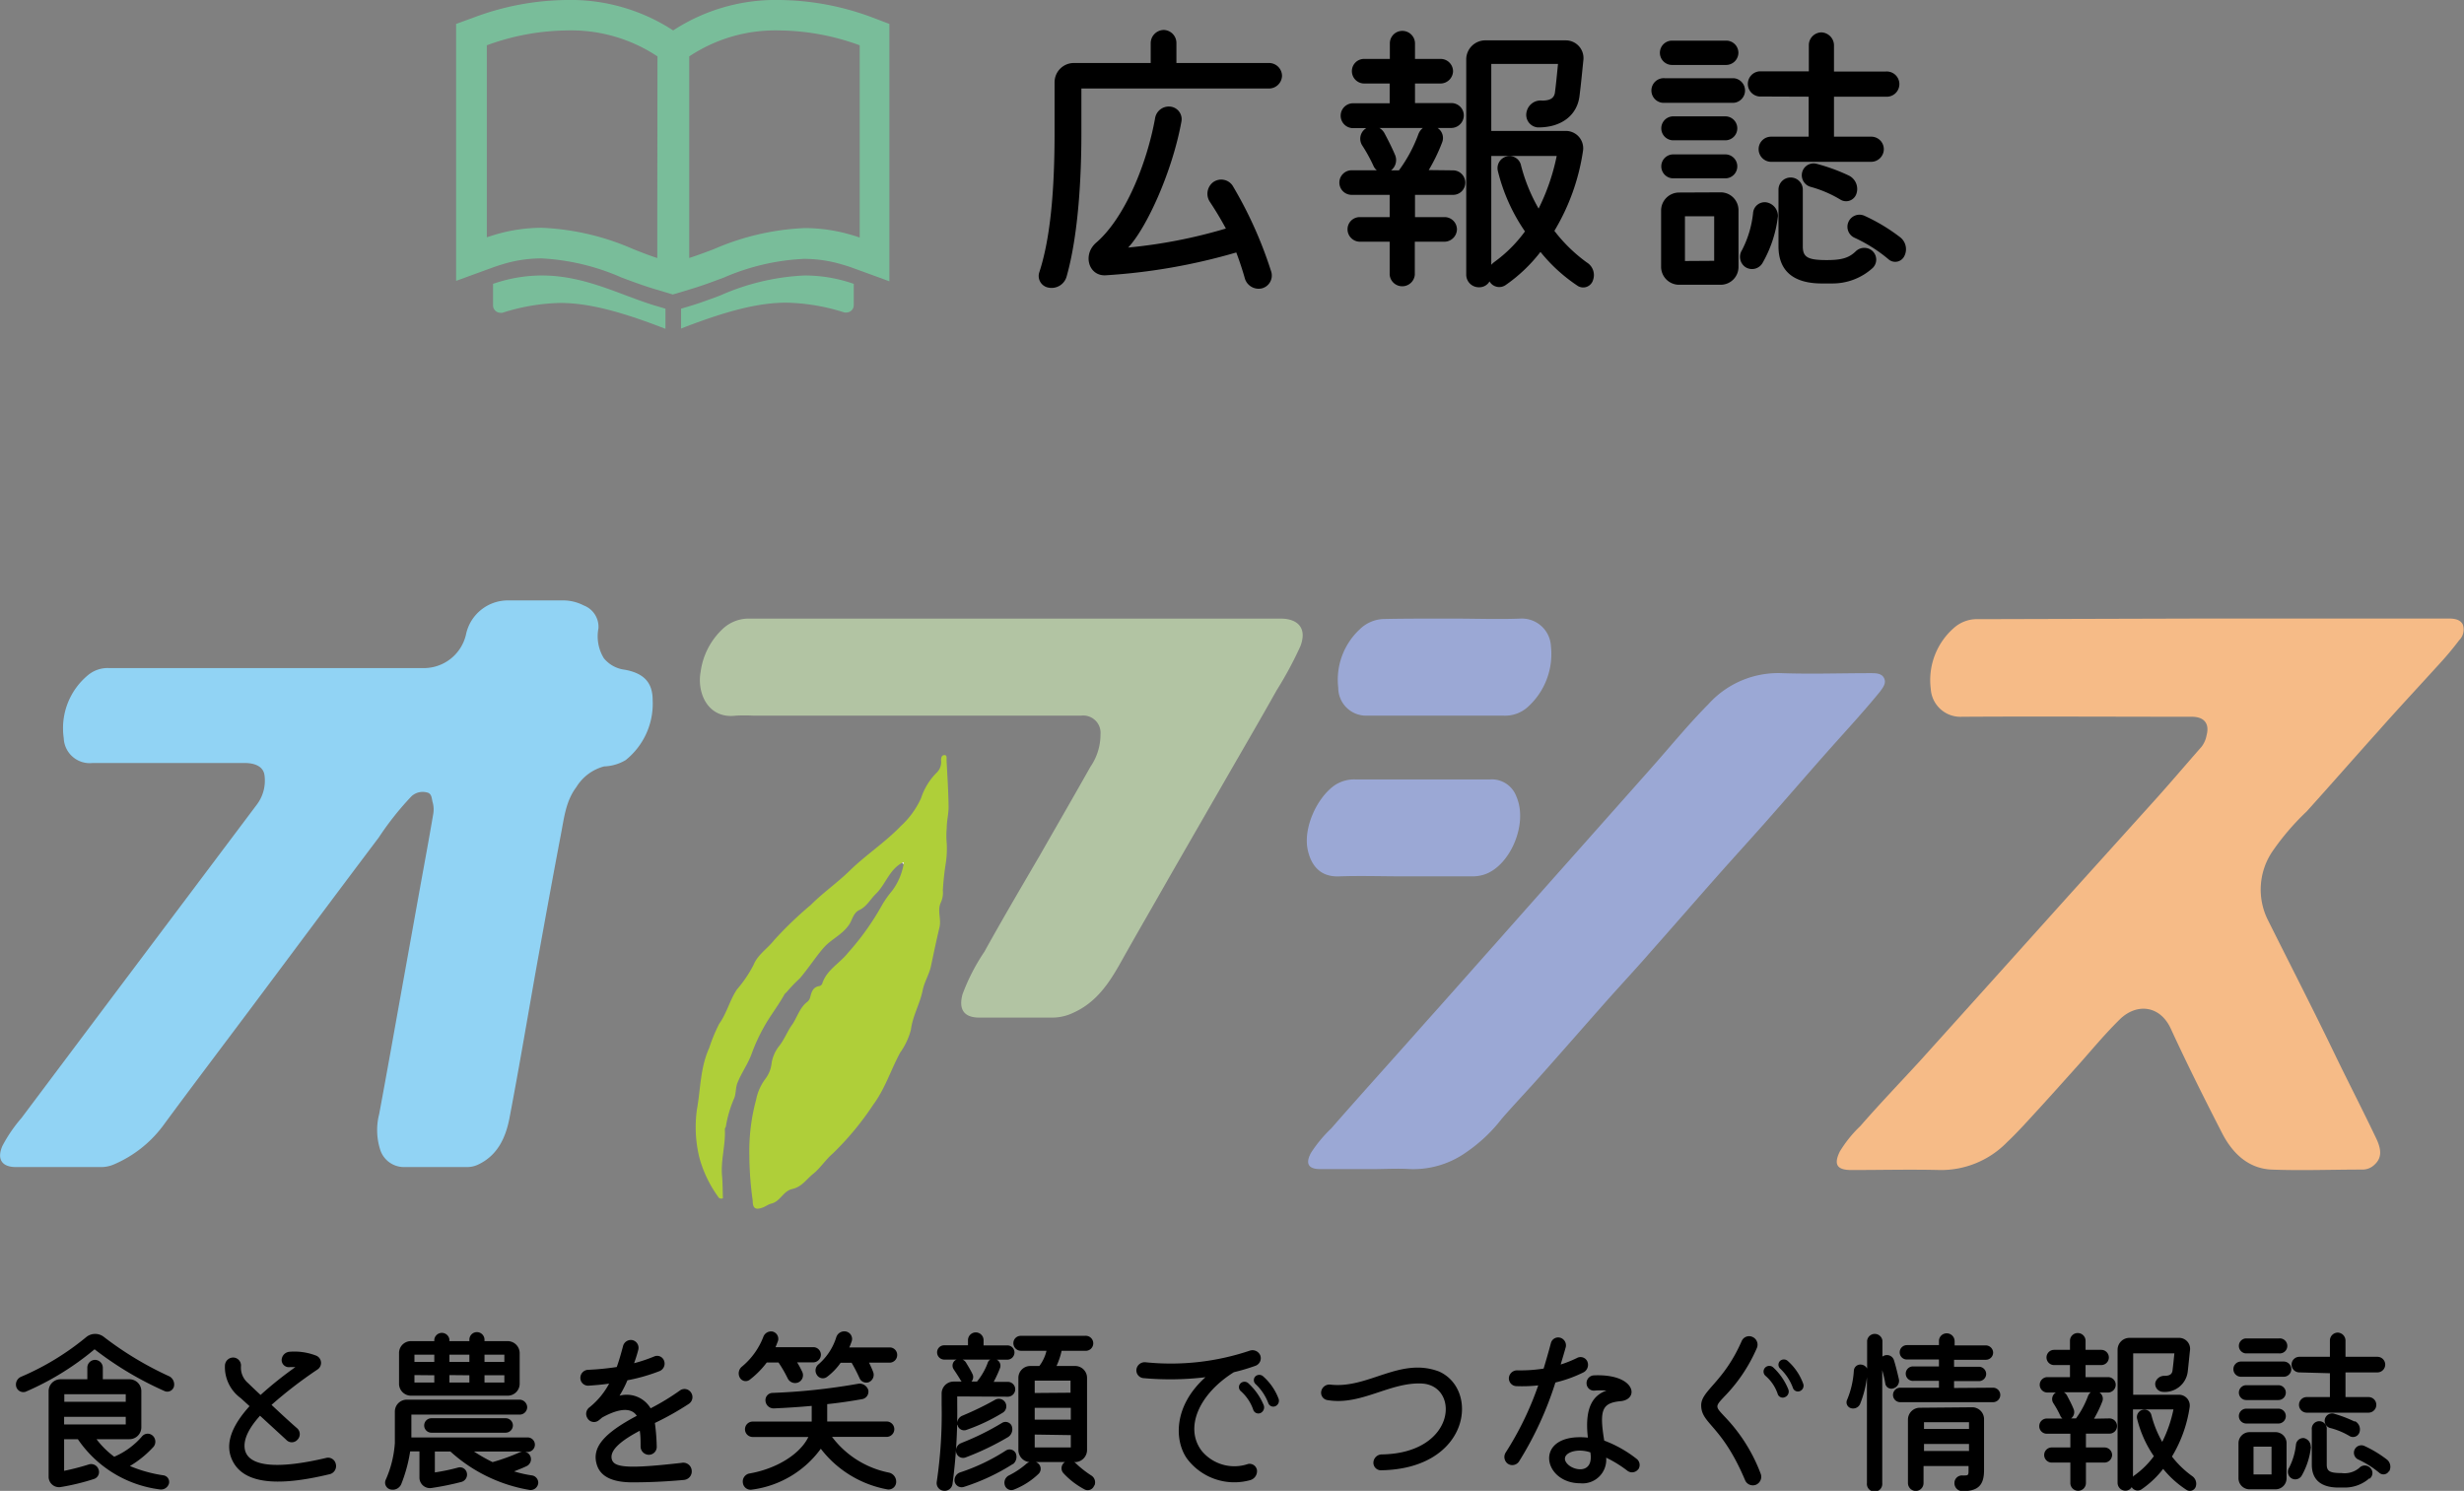
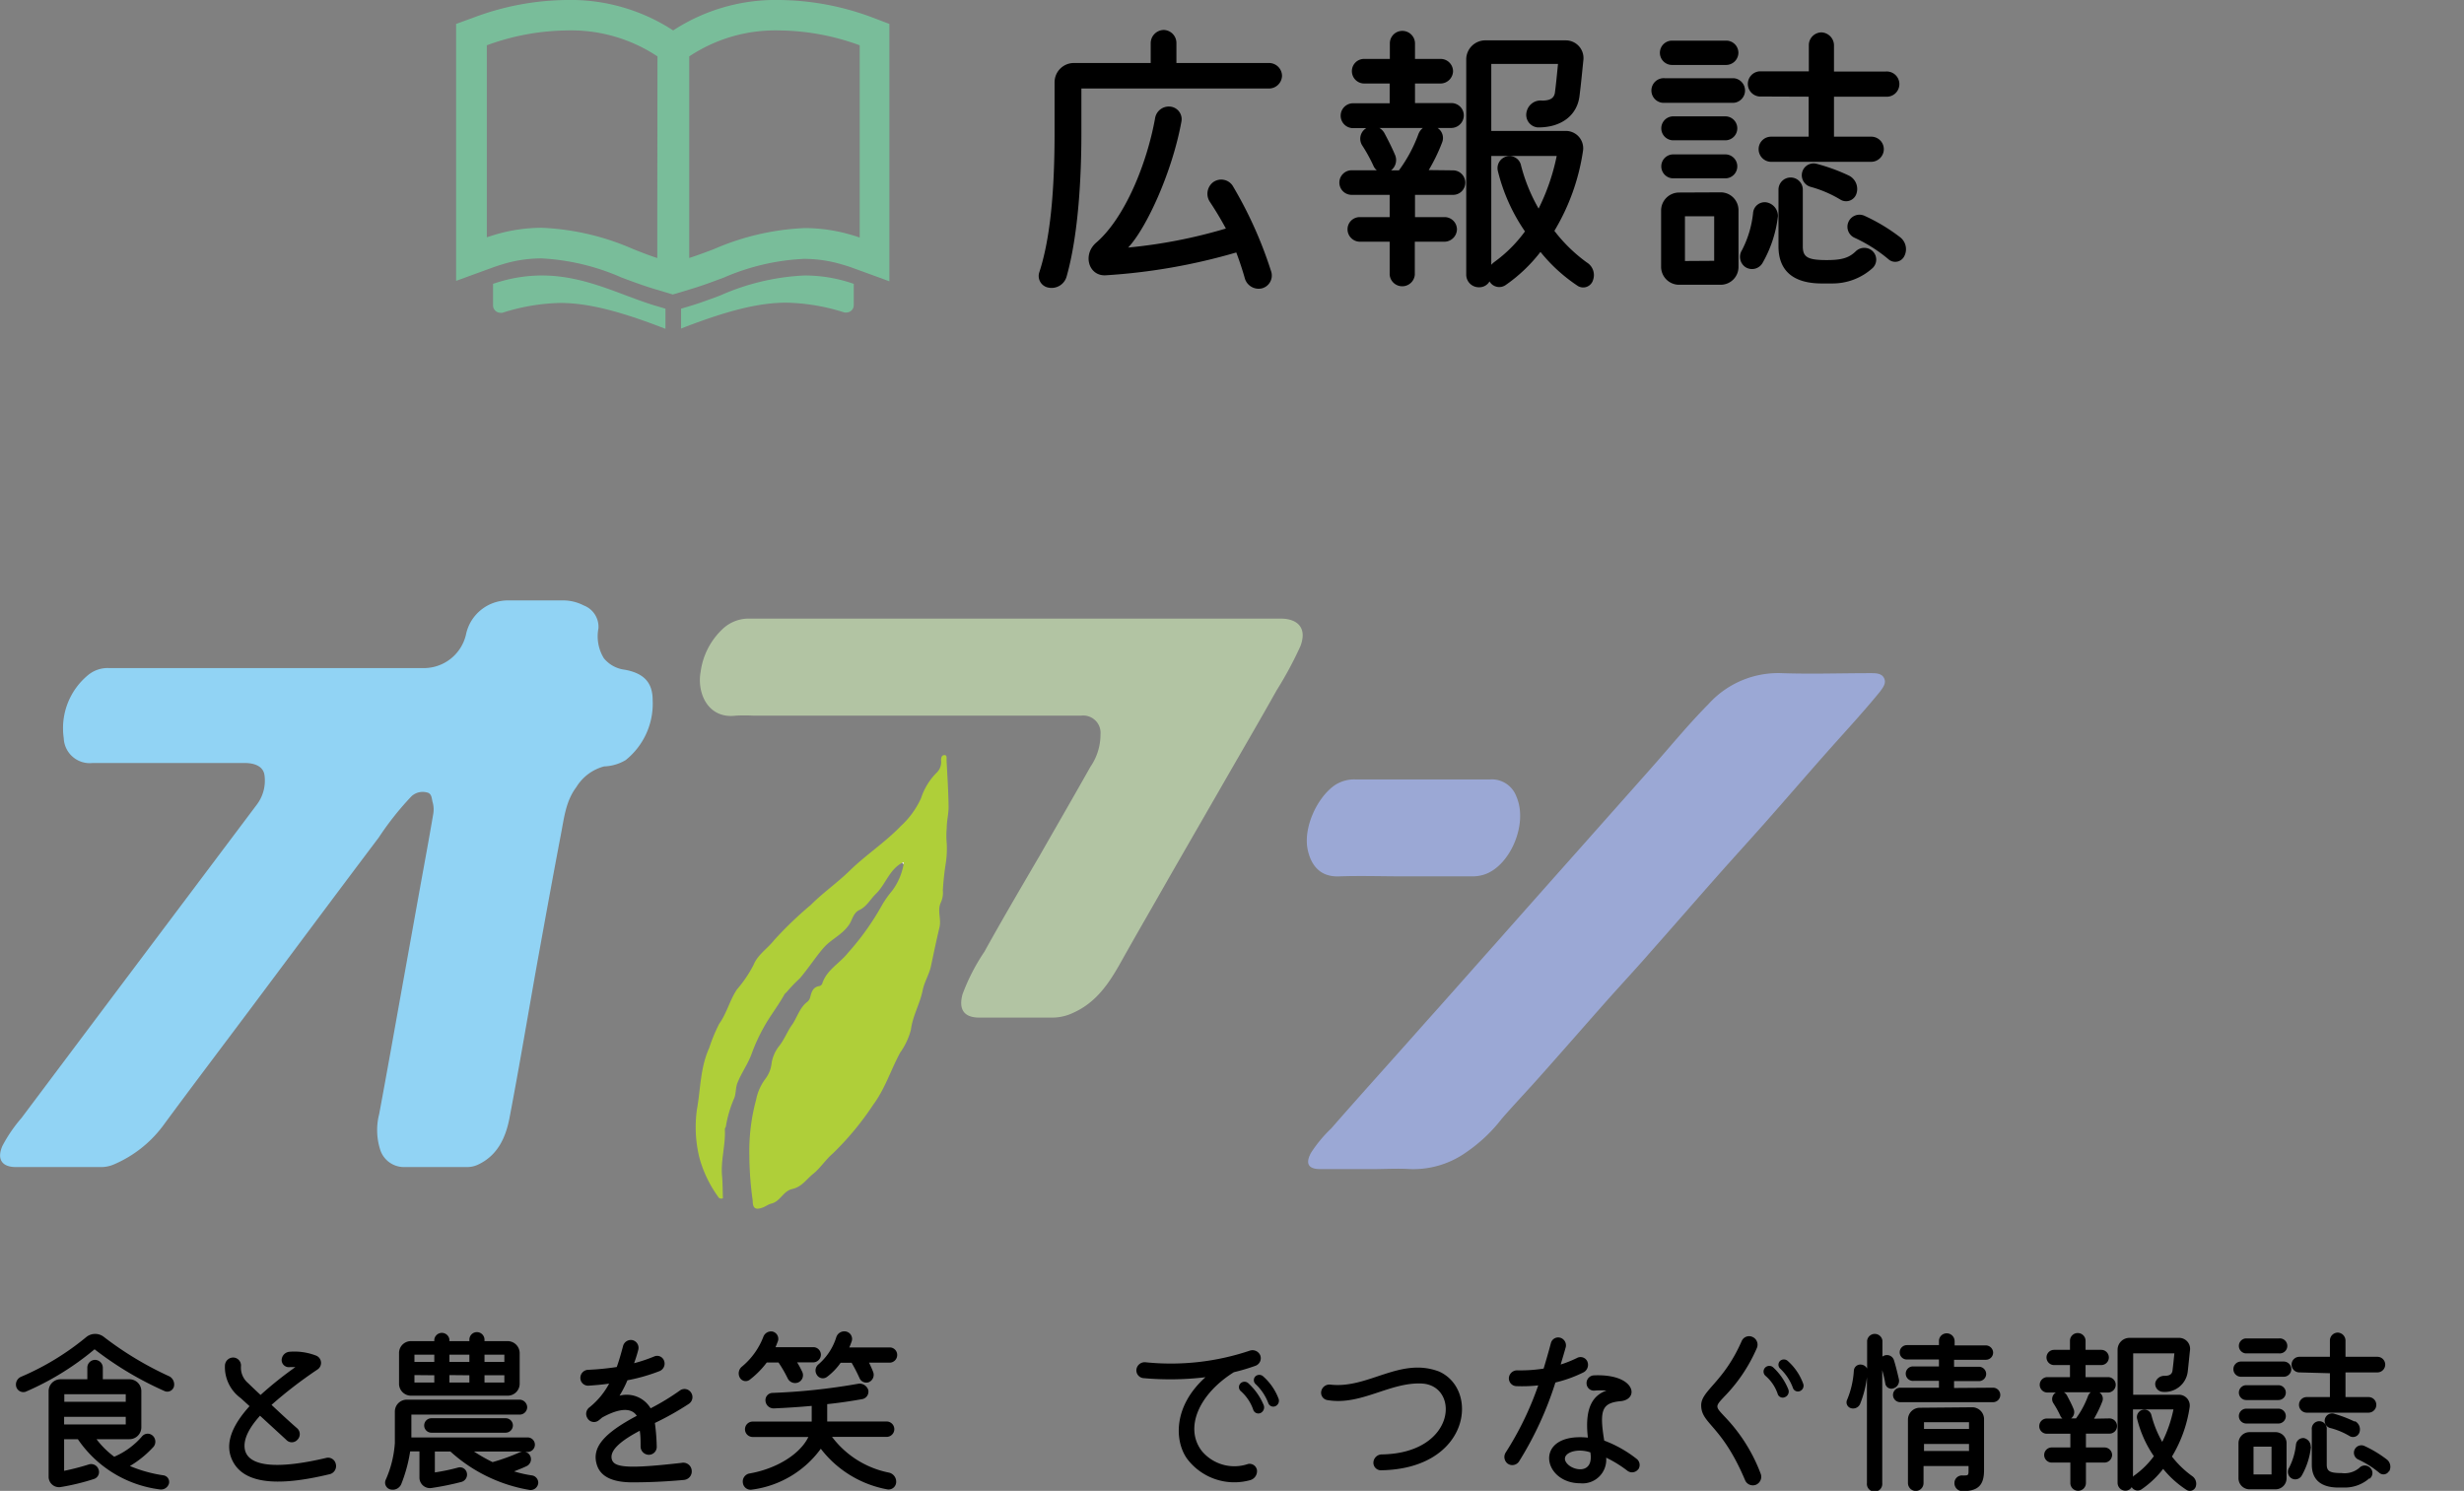
<svg xmlns="http://www.w3.org/2000/svg" viewBox="0 0 265.52 160.68">
  <rect x="0" y="0" width="265.52" height="160.68" fill="#808080" stroke="none" />
  <defs>
    <style>.cls-1{fill:#91d3f4;}.cls-2{fill:#f6bb87;}.cls-3{fill:#b2c4a3;}.cls-4{fill:#9ba8d5;}.cls-5{fill:#afcf39;}.cls-6{fill:#fefefe;}.cls-7{fill:#79bd9a;}</style>
  </defs>
  <g id="レイヤー_2" data-name="レイヤー 2">
    <g id="コンテンツ">
      <path d="M18.75,149.41a.74.74,0,0,1-1,.52,36.27,36.27,0,0,1-7.56-4.51A30.07,30.07,0,0,1,2.75,150a.8.8,0,0,1-1-.54.91.91,0,0,1,.55-1.09,28.53,28.53,0,0,0,7-4.27,1.52,1.52,0,0,1,1.91,0,36.06,36.06,0,0,0,7.07,4.25A1,1,0,0,1,18.75,149.41Zm-.54,10.47a.89.89,0,0,1-1,.64,12.58,12.58,0,0,1-8.82-5.41H6.91l0,3.41a26.71,26.71,0,0,0,2.63-.68.84.84,0,0,1,1.07.5.79.79,0,0,1-.49,1.06,24.35,24.35,0,0,1-3.6.87,1.12,1.12,0,0,1-1.28-1.13v-9.21a1.28,1.28,0,0,1,1.28-1.28H9.41V147.4a.84.84,0,0,1,.83-.84.85.85,0,0,1,.84.84v1.25h2.86a1.28,1.28,0,0,1,1.29,1.28v3.9a1.28,1.28,0,0,1-1.29,1.28H10.4A9.36,9.36,0,0,0,12.31,157a8.22,8.22,0,0,0,3-2.2.79.79,0,0,1,1.11-.1.88.88,0,0,1,.14,1.21A11.08,11.08,0,0,1,14,158a14.79,14.79,0,0,0,3.58,1A.72.72,0,0,1,18.21,159.88ZM6.91,152.7v.82h6.64v-.82Zm6.64-2.44H6.93v.82h6.62Z" />
      <path d="M35.57,158.87c-6,1.46-9.48.95-10.59-1.6-.82-1.87.24-3.87,1.91-5.72l-.94-.86a4.14,4.14,0,0,1-1.71-3.54.89.89,0,0,1,.94-.84.86.86,0,0,1,.79.9,2.17,2.17,0,0,0,.76,1.85c.26.25.74.72,1.35,1.28a40.37,40.37,0,0,1,3.75-3c-.17,0-.38,0-.58,0a.78.78,0,0,1-.9-.72.92.92,0,0,1,.82-.93,6.47,6.47,0,0,1,2.94.43.85.85,0,0,1,.1,1.48,46.79,46.79,0,0,0-4.95,3.81c1.06,1,2.15,2,2.79,2.55a.85.85,0,0,1,0,1.21.81.81,0,0,1-1.21,0l-2.82-2.59c-1.11,1.23-1.83,2.49-1.64,3.6.33,1.87,3.41,2.22,8.8.94a.85.85,0,0,1,1,.64A.9.9,0,0,1,35.57,158.87Z" />
      <path d="M58,159.86a.83.83,0,0,1-.93.72,16.82,16.82,0,0,1-8.53-4.14H46.86v2.25a21.17,21.17,0,0,0,2.49-.52.76.76,0,0,1,.95.54.82.82,0,0,1-.56,1,30.14,30.14,0,0,1-3.25.66,1.13,1.13,0,0,1-1.29-1.13v-2.82h-1a16.27,16.27,0,0,1-.94,3.48,1,1,0,0,1-1.2.62.75.75,0,0,1-.51-1,11.62,11.62,0,0,0,1-4v-3.39a1.28,1.28,0,0,1,1.29-1.28H56a.84.84,0,0,1,.81.82.81.81,0,0,1-.81.79H44.33v2.46H56.86a.78.78,0,0,1,0,1.56h-.27a.79.79,0,0,1,.55.44.82.82,0,0,1-.39,1.09c-.45.22-.92.39-1.35.57a12.7,12.7,0,0,0,1.91.43A.8.8,0,0,1,58,159.86Zm-13.74-9.44A1.29,1.29,0,0,1,43,149.13v-3.31a1.28,1.28,0,0,1,1.29-1.28H46.8v-.16a.82.82,0,0,1,1.63,0v.16h2.15v-.16a.81.81,0,0,1,.81-.81.82.82,0,0,1,.82.81v.16h2.51A1.3,1.3,0,0,1,56,145.82v3.31a1.29,1.29,0,0,1-1.29,1.29ZM46.8,146H44.66v.78H46.8Zm-2.14,2.2V149H46.8v-.78Zm9.83,4.65a.78.78,0,0,1,.78.78.79.79,0,0,1-.78.78h-8a.78.78,0,1,1,0-1.56ZM50.58,146H48.43v.78h2.15Zm-2.15,2.2V149h2.15v-.78Zm2.65,8.24a18.17,18.17,0,0,0,2,1.14,22.14,22.14,0,0,0,3-1.09l.17-.05ZM54.35,146H52.21v.78h2.14Zm-2.14,3h2.14v-.78H52.21Z" />
      <path d="M74.54,158.5a.92.92,0,0,1-.84,1c-1.07.1-3.1.26-5.55.26-2.14,0-3.41-.61-3.82-1.85-.6-1.85.65-3.39,4.29-5.32-.57-.9-1.89-.84-3.74.19-.14.12-.25.22-.39.32a.81.81,0,0,1-1.19-.26.87.87,0,0,1,.24-1.18,8.27,8.27,0,0,0,2.1-2.54c-.84.12-1.6.18-2.22.22a.83.83,0,0,1-.88-.84.87.87,0,0,1,.86-.87,28.73,28.73,0,0,0,3.06-.3c.25-.68.46-1.44.68-2.26a.87.87,0,0,1,1-.64.85.85,0,0,1,.64,1.05c-.13.51-.29,1-.45,1.44a17,17,0,0,0,2.15-.72.79.79,0,0,1,1.07.43.87.87,0,0,1-.45,1.13,19.28,19.28,0,0,1-3.49,1,11.72,11.72,0,0,1-.85,1.66,3,3,0,0,1,3.35,1.36,25,25,0,0,0,3.17-1.93.84.84,0,0,1,1.19.24.87.87,0,0,1-.24,1.21,31,31,0,0,1-3.66,2.06,22.21,22.21,0,0,1,.2,2.57.85.85,0,0,1-.86.86.9.9,0,0,1-.88-.86c0-.64,0-1.21-.09-1.73-2.32,1.22-3.27,2.24-3,3.11s1.81,1,7.51.35A.91.91,0,0,1,74.54,158.5Z" />
      <path d="M79.71,148.45a.94.94,0,0,1,.25-1.17,7.78,7.78,0,0,0,2.3-3.21.89.89,0,0,1,1-.56.81.81,0,0,1,.58,1c-.08.21-.17.45-.27.68h4.07a.82.82,0,0,1,.82.82.84.84,0,0,1-.82.82H85.9a10.4,10.4,0,0,1,.54,1A.85.85,0,0,1,86,149a.89.89,0,0,1-1.11-.43,14.34,14.34,0,0,0-1-1.73H82.63a9.65,9.65,0,0,1-1.85,1.87A.72.72,0,0,1,79.71,148.45Zm16.86,11.32a.82.82,0,0,1-.94.75,11.67,11.67,0,0,1-7.18-4.38,10.92,10.92,0,0,1-7.4,4.4.84.84,0,0,1-1-.74.88.88,0,0,1,.74-1c2.9-.51,5.43-2.08,6.32-3.93h-6a.83.83,0,0,1,0-1.66h6.36v-1.69c-1.3.12-2.66.21-4.06.27a.88.88,0,0,1-.92-.8.78.78,0,0,1,.76-.87,67,67,0,0,0,9.31-1,1,1,0,0,1,1,.67.82.82,0,0,1-.64,1c-1.06.19-2.34.39-3.78.54v1.87h6.4a.83.83,0,0,1,0,1.66H89.66a10.14,10.14,0,0,0,6.13,3.85A1,1,0,0,1,96.57,159.77Zm-8.38-12.72a6.35,6.35,0,0,0,1.93-2.94.91.91,0,0,1,1.07-.6.82.82,0,0,1,.59,1.05c-.08.21-.16.45-.26.66h4.37a.8.8,0,0,1,.79.82.82.82,0,0,1-.79.82H93.65c.15.31.31.66.44,1a.86.86,0,0,1-.48,1.11.8.8,0,0,1-1-.47,17.87,17.87,0,0,0-.84-1.63H90.59a6.74,6.74,0,0,1-1.48,1.53.75.75,0,0,1-1.09-.23A.85.85,0,0,1,88.19,147.05Z" />
-       <path d="M103.15,150.5v.91a58.34,58.34,0,0,1-.51,8.55.86.86,0,0,1-1,.7.83.83,0,0,1-.7-.93,49.93,49.93,0,0,0,.53-8.32v-1.22a1.29,1.29,0,0,1,1.29-1.29h.87a1.11,1.11,0,0,1-.12-.16c-.21-.36-.48-.77-.74-1.16a.71.71,0,0,1,.2-1l.12-.05h-1.35a.78.78,0,0,1-.76-.78.76.76,0,0,1,.76-.76h2.57v-.55a.84.84,0,0,1,1.68,0V145h2.57a.76.76,0,0,1,.76.76.78.78,0,0,1-.76.78h-1.15a.73.73,0,0,1,.35.91,13.06,13.06,0,0,1-.68,1.48h1.52a.8.8,0,0,1,0,1.6Zm6,7.28a22.48,22.48,0,0,1-5.28,2.47.78.78,0,0,1-1-.56.89.89,0,0,1,.59-1,21.5,21.5,0,0,0,4.92-2.35.74.74,0,0,1,1.07.27A1,1,0,0,1,109.18,157.78Zm-5.51-2.28a28.1,28.1,0,0,0,4.36-2.16.73.73,0,0,1,1,.29,1,1,0,0,1-.37,1.25,29.06,29.06,0,0,1-4.59,2.2.77.77,0,0,1-1-.53A.87.87,0,0,1,103.67,155.5Zm-.49-1.93a.92.92,0,0,1,.57-1,33.09,33.09,0,0,0,3.48-1.69.81.81,0,0,1,.88,1.36,20,20,0,0,1-4,1.89A.73.73,0,0,1,103.18,153.57Zm1.5-4.67h.63a7,7,0,0,0,1.15-2,.61.61,0,0,1,.29-.37h-3a.79.79,0,0,1,.37.31c.23.39.51.83.7,1.24A.72.72,0,0,1,104.68,148.9Zm13.26,11.2a.74.74,0,0,1-1,.44,8.5,8.5,0,0,1-2.3-1.75.79.79,0,0,1,.06-1.15.25.25,0,0,1,.12-.07h-3.18a.51.51,0,0,1,.18.09.76.76,0,0,1,.14,1.17,8.05,8.05,0,0,1-2.67,1.71.74.74,0,0,1-1-.54.88.88,0,0,1,.49-1,8.9,8.9,0,0,0,1.77-1.17,1.08,1.08,0,0,1,.41-.25,1.32,1.32,0,0,1-1.19-1.29v-7.79a1.28,1.28,0,0,1,1.29-1.28H112a4.38,4.38,0,0,0,.77-1.64H110a.82.82,0,0,1-.8-.82.79.79,0,0,1,.8-.79h6.91a.81.81,0,1,1,0,1.61h-2.51a7.91,7.91,0,0,1-.55,1.64h2a1.28,1.28,0,0,1,1.29,1.28v7.79a1.31,1.31,0,0,1-1.29,1.29h-.11a.59.59,0,0,1,.19.13,11.18,11.18,0,0,0,1.71,1.34A.87.87,0,0,1,117.94,160.1Zm-2.55-10V148.8H111.5v1.33ZM111.5,153h3.89v-1.27H111.5Zm0,1.61V156h3.89v-1.33Z" />
      <path d="M135.44,158.38a1,1,0,0,1-.68,1.13,6.37,6.37,0,0,1-6.86-2.32c-1.34-1.92-1.48-5.64,2-8.76a32,32,0,0,1-6.66.1.84.84,0,0,1-.78-.93.9.9,0,0,1,1-.78,26.68,26.68,0,0,0,11.21-1.25.91.91,0,0,1,1.13.49.87.87,0,0,1-.49,1.13,21.61,21.61,0,0,1-2.35.7c-3.78,2.37-5.34,6-3.47,8.47a4.56,4.56,0,0,0,5,1.42A.81.81,0,0,1,135.44,158.38Zm.74-6.93a.67.67,0,0,1-.35.84.58.58,0,0,1-.78-.35,4.72,4.72,0,0,0-1.33-2,.57.57,0,0,1-.05-.84.61.61,0,0,1,.87,0A6.65,6.65,0,0,1,136.18,151.45Zm1.26.1a.57.57,0,0,1-.77-.33,5.45,5.45,0,0,0-1.39-2.07.58.58,0,0,1,0-.81.62.62,0,0,1,.84,0,6.07,6.07,0,0,1,1.66,2.41A.64.64,0,0,1,137.44,151.55Z" />
      <path d="M148,157.6a.91.91,0,0,1,.89-.85c8.07-.12,8.44-7.42,4.33-7.64-3.47-.17-6.58,2.42-10.21,1.78a.8.8,0,0,1-.62-1,.9.9,0,0,1,1-.66c4.09.45,7.46-3,11.67-1.42,4.4,1.95,3.33,10.48-6.21,10.65A.81.81,0,0,1,148,157.6Z" />
      <path d="M167.61,149a36.92,36.92,0,0,1-3.92,8.51.87.87,0,0,1-1.2.25.9.9,0,0,1-.24-1.21,34,34,0,0,0,3.51-7.24,16.23,16.23,0,0,1-2.4.08.84.84,0,0,1-.76-.92.89.89,0,0,1,.92-.78,16.36,16.36,0,0,0,2.82-.19q.43-1.41.78-2.73a.81.81,0,0,1,1-.6.86.86,0,0,1,.61,1c-.16.59-.36,1.23-.55,1.89a12.52,12.52,0,0,0,1.75-.7.8.8,0,0,1,1.11.35.92.92,0,0,1-.39,1.19A14.18,14.18,0,0,1,167.61,149Zm8.93,9.34a.83.83,0,0,1-1.16.18,12.82,12.82,0,0,0-2.3-1.42,2.55,2.55,0,0,1-2.79,2.76c-4.14,0-5.08-5.51.82-4.92-.41-3.53.76-4.62,2-5.07a7.47,7.47,0,0,0-1.25,0,.79.79,0,0,1-.89-.73.83.83,0,0,1,.79-.91c4.52-.19,4.91,2.59,2.89,2.78s-2.32.94-1.78,4.25a13,13,0,0,1,3.53,2A.83.83,0,0,1,176.54,158.36Zm-5.16-1.81c-1.73-.58-3.42.26-2.47,1.25C169.61,158.54,171.75,158.89,171.38,156.55Z" />
      <path d="M188.05,159.53c-2.53-6-4.73-6.05-4.73-8.08,0-1.58,2.42-2.47,4.36-6.91a.87.87,0,0,1,1.17-.45.91.91,0,0,1,.47,1.19,17.27,17.27,0,0,1-3.53,5.26c-1,1.07-.95,1.05.06,2.14a17.93,17.93,0,0,1,3.88,6.15.93.93,0,0,1-.51,1.19A.91.91,0,0,1,188.05,159.53Zm3.53-9.25a4.45,4.45,0,0,0-1.33-2,.61.61,0,0,1-.06-.86.63.63,0,0,1,.88-.06,6.6,6.6,0,0,1,1.64,2.38.65.65,0,0,1-.35.83A.57.57,0,0,1,191.58,150.28Zm1.61-.74a5.46,5.46,0,0,0-1.38-2.06.57.57,0,0,1,0-.8.62.62,0,0,1,.84,0,6,6,0,0,1,1.65,2.42.62.62,0,0,1-.31.81A.57.57,0,0,1,193.19,149.54Z" />
      <path d="M204,149.64a.66.66,0,0,1-.84-.53,12.94,12.94,0,0,0-.33-1.44v12.17a.83.83,0,1,1-1.65,0V148.43a11.18,11.18,0,0,1-.74,2.89.82.82,0,0,1-1,.44.65.65,0,0,1-.39-.91,9.73,9.73,0,0,0,.72-3.12.7.7,0,0,1,.78-.66.79.79,0,0,1,.65.43v-3a.83.83,0,0,1,1.65,0v1.71a.85.85,0,0,1,.25-.13.79.79,0,0,1,1,.54c.19.61.37,1.35.52,2A.85.85,0,0,1,204,149.64Zm10.77-.08a.78.78,0,0,1,0,1.56h-10a.78.78,0,0,1,0-1.56h4.17v-.74h-2.71a.78.78,0,1,1,0-1.55h2.71v-.75h-3.45a.77.77,0,0,1-.78-.77.78.78,0,0,1,.78-.78h3.45v-.43a.83.83,0,0,1,.85-.84.85.85,0,0,1,.84.84V145H214a.8.8,0,0,1,.78.78.78.78,0,0,1-.78.77h-3.43v.75h2.69a.79.79,0,0,1,.77.77.78.78,0,0,1-.77.78h-2.69v.74Zm-2.2,2.11A1.28,1.28,0,0,1,213.8,153v5.45c0,1.64-.66,2.26-2.34,2.26a.86.86,0,0,1-.85-.89.81.81,0,0,1,.89-.8c.61,0,.63,0,.63-.57V158h-4.85v1.83a.85.85,0,0,1-.84.86.86.86,0,0,1-.84-.86V153a1.28,1.28,0,0,1,1.29-1.28Zm-.39,1.61h-4.85V154h4.85Zm-4.85,3.1h4.85v-.76h-4.85Z" />
      <path d="M227.31,152.87a.82.82,0,0,1,.82.82.81.81,0,0,1-.82.82h-2.53V156h2a.82.82,0,0,1,.82.82.84.84,0,0,1-.82.81h-2v2.2a.84.84,0,0,1-1.68,0v-2.2h-2a.82.82,0,0,1-.82-.81.81.81,0,0,1,.82-.82h2v-1.48h-2.53a.81.81,0,0,1-.82-.82.82.82,0,0,1,.82-.82h1.67a.82.82,0,0,1-.21-.27,10.17,10.17,0,0,0-.76-1.38.82.82,0,0,1,.27-1.15l0,0h-.91a.83.83,0,0,1,0-1.66h2.43v-1.3h-1.71a.82.82,0,1,1,0-1.64h1.71v-1a.83.83,0,0,1,.84-.81.84.84,0,0,1,.84.81v1h1.69a.82.82,0,1,1,0,1.64h-1.69v1.3h2.43a.82.82,0,0,1,.82.82.84.84,0,0,1-.82.84h-.93a.8.8,0,0,1,.31.95,12.56,12.56,0,0,1-.9,1.87Zm-4.13,0h.53a9.78,9.78,0,0,0,1.3-2.43,1,1,0,0,1,.29-.39h-2.9a.87.87,0,0,1,.33.33c.25.47.53,1,.72,1.48A.85.85,0,0,1,223.18,152.87Zm13.45,7.3a.67.67,0,0,1-1,.41,10.79,10.79,0,0,1-2.53-2.27,10.27,10.27,0,0,1-2.34,2.21.74.74,0,0,1-1.05-.25.77.77,0,0,1-.68.39.85.85,0,0,1-.84-.84V145.45a1.28,1.28,0,0,1,1.29-1.26h5.33a1.18,1.18,0,0,1,1.19,1.28c-.08.71-.16,1.58-.25,2.36A2.49,2.49,0,0,1,233,150a.85.85,0,0,1-.74-1,1,1,0,0,1,1-.72c.54,0,.81-.18.85-.59.08-.6.14-1.24.2-1.83h-4.44v4.46h4.92a1.16,1.16,0,0,1,1.17,1.31,14.31,14.31,0,0,1-1.91,5.35,10.43,10.43,0,0,0,2.17,2.1A1,1,0,0,1,236.63,160.17Zm-4.53-3.23a12.22,12.22,0,0,1-1.81-4.05.8.8,0,0,1,.62-.95.77.77,0,0,1,.93.6A11.81,11.81,0,0,0,233,155.4a13.92,13.92,0,0,0,1.21-3.5h-4.36v7.26a.76.76,0,0,1,.21-.19A9.31,9.31,0,0,0,232.1,156.94Z" />
      <path d="M241.49,148.38a.82.82,0,1,1,0-1.64h4.6a.82.82,0,0,1,0,1.64Zm.49-2.52a.81.81,0,0,1,0-1.61h3.6a.81.81,0,1,1,0,1.61Zm3.23,8.49a1.19,1.19,0,0,1,1.19,1.19v3.78a1.19,1.19,0,0,1-1.19,1.19h-2.8a1.19,1.19,0,0,1-1.19-1.19v-3.78a1.19,1.19,0,0,1,1.19-1.19Zm.31-5.06a.8.8,0,1,1,0,1.6h-3.46a.8.8,0,1,1,0-1.6Zm0,2.53a.8.8,0,1,1,0,1.6h-3.46a.8.8,0,1,1,0-1.6Zm-.74,7.09v-3h-1.94v3Zm4.25-3a8,8,0,0,1-1,3.13.8.8,0,0,1-1.14.26.83.83,0,0,1-.22-1.11,7,7,0,0,0,.74-2.48.79.79,0,0,1,.86-.72A.92.92,0,0,1,249,155.93Zm-1.25-8a.84.84,0,0,1,0-1.68h3.29v-1.77a.86.86,0,0,1,.84-.84.87.87,0,0,1,.84.84v1.77h3.44a.84.84,0,1,1,0,1.68h-3.44v2.66h2.49a.83.83,0,0,1,.83.84.84.84,0,0,1-.83.84h-6.68a.84.84,0,0,1-.82-.84.83.83,0,0,1,.82-.84h2.51V148Zm7.55,11.41a4,4,0,0,1-2.68,1H252c-1.89,0-2.88-.84-2.88-2.47v-3.78a.81.81,0,1,1,1.61,0v3.78c0,.71.33.91,1.6.91a2.46,2.46,0,0,0,1.91-.56.8.8,0,0,1,1.11-.06A.77.77,0,0,1,255.33,159.38Zm-1.57-6.16a1,1,0,0,1,.48,1.25.73.73,0,0,1-1.07.35,7.88,7.88,0,0,0-2-.84.8.8,0,1,1,.41-1.54A14.34,14.34,0,0,1,253.76,153.22Zm3.68,5.38a.68.68,0,0,1-1.05.19,10.44,10.44,0,0,0-2.24-1.42.8.8,0,1,1,.62-1.48,12.52,12.52,0,0,1,2.4,1.44A1,1,0,0,1,257.44,158.6Z" />
      <path class="cls-1" d="M28.7,72H45.49a4.66,4.66,0,0,0,4.75-3.73,4.61,4.61,0,0,1,4.57-3.56c1.91,0,3.82,0,5.73,0a4.85,4.85,0,0,1,2.36.54,2.47,2.47,0,0,1,1.59,2.47,4.51,4.51,0,0,0,.58,3.22,3.43,3.43,0,0,0,2.26,1.24c2,.37,3,1.33,3,3.27a7.78,7.78,0,0,1-2.91,6.47,4.85,4.85,0,0,1-2.32.68,5,5,0,0,0-3,2.24c-1.13,1.5-1.31,3.3-1.64,5-.88,4.62-1.72,9.26-2.56,13.89-1,5.59-1.93,11.2-3,16.78-.4,2.06-1.25,4-3.37,5a2.76,2.76,0,0,1-1.23.27H43.54A2.69,2.69,0,0,1,41,124a6.92,6.92,0,0,1-.14-3.93c.86-4.6,1.67-9.2,2.5-13.81l2-11.12c.45-2.46.9-4.91,1.32-7.38a2.87,2.87,0,0,0-.05-1.27c-.12-.39-.07-1-.66-1.09a1.77,1.77,0,0,0-1.63.42,32.09,32.09,0,0,0-3.53,4.45c-4.59,6.08-9.14,12.2-13.71,18.31-3.2,4.28-6.43,8.53-9.6,12.84a12.93,12.93,0,0,1-5.26,4.09,3.48,3.48,0,0,1-1.44.27c-3,0-6,0-9.08,0-1.53,0-2.08-.86-1.46-2.28a15.62,15.62,0,0,1,2.05-3Q8.86,111.76,15.44,103q6.11-8.13,12.21-16.25a4.3,4.3,0,0,0,.86-3.14c-.09-.89-.84-1.37-2.16-1.38H10a2.8,2.8,0,0,1-3.13-2.67,7.42,7.42,0,0,1,2.63-6.81A3.3,3.3,0,0,1,11.72,72Z" />
-       <path class="cls-2" d="M238.37,66.66h25.46c.6,0,1.26.07,1.56.64A1.62,1.62,0,0,1,265,69a33.86,33.86,0,0,1-2.26,2.69c-2.11,2.33-4.26,4.62-6.36,7-2.62,2.91-5.2,5.87-7.82,8.77a27,27,0,0,0-3.69,4.31,7.33,7.33,0,0,0-.5,7.35c2.41,4.83,4.88,9.63,7.22,14.49,1.45,3,3,6,4.43,9,.68,1.38.61,2.24-.17,2.94a1.85,1.85,0,0,1-1.34.5c-3.26,0-6.53.13-9.77,0-2.5-.13-4.18-1.78-5.28-3.91-1.91-3.72-3.78-7.46-5.53-11.26-1.17-2.56-3.71-2.79-5.52-1s-3.2,3.52-4.8,5.29c-1.31,1.46-2.62,2.93-3.94,4.37-1.11,1.2-2.2,2.44-3.39,3.56a9.92,9.92,0,0,1-7.2,3c-3.19-.08-6.39,0-9.58,0-1.57,0-1.92-.61-1.24-2a13.35,13.35,0,0,1,2.21-2.74c2.08-2.39,4.28-4.68,6.41-7q4.51-5,9-10l7-7.79q4.47-4.95,8.93-9.9c1.82-2,3.61-4.12,5.42-6.18a2.82,2.82,0,0,0,.55-1.24c.34-1.27-.26-2-1.59-2-8.26,0-16.51-.05-24.77,0a3.2,3.2,0,0,1-3.36-3,7.47,7.47,0,0,1,2.59-6.66,3.73,3.73,0,0,1,2.55-.86Z" />
      <path class="cls-3" d="M109.37,66.67c9.55,0,19.09,0,28.63,0,1.82,0,2.9,1,2.12,3a40.65,40.65,0,0,1-2.55,4.73c-1.68,3-3.43,6-5.16,9-2.19,3.82-4.39,7.62-6.58,11.44-1.7,3-3.41,5.93-5.08,8.92-1.24,2.22-2.63,4.28-5.07,5.38a5.21,5.21,0,0,1-2.26.53c-2.63,0-5.27,0-7.9,0-1.65,0-2.24-.89-1.8-2.51a21.65,21.65,0,0,1,2.36-4.59c1.94-3.51,4-7,6-10.43,1.81-3.17,3.64-6.33,5.43-9.51a6.13,6.13,0,0,0,1.08-3.5,1.86,1.86,0,0,0-2.08-2c-11.78,0-23.55,0-35.33,0a16.83,16.83,0,0,0-1.88,0c-3,.37-4.22-2.41-3.8-4.73A7.73,7.73,0,0,1,78,67.67a4.08,4.08,0,0,1,2.78-1Z" />
      <path class="cls-4" d="M147.8,126h-5.53c-1.3,0-1.62-.6-1-1.75a14.52,14.52,0,0,1,2.18-2.63c3.31-3.79,6.69-7.51,10-11.26,2.55-2.84,5.07-5.71,7.61-8.56q4.58-5.18,9.16-10.33l7.67-8.64c2.06-2.32,4-4.71,6.2-6.93A10.11,10.11,0,0,1,192,72.55c3.18.11,6.38,0,9.57,0,.56,0,1.2,0,1.46.54s-.11,1-.48,1.5c-1.76,2.15-3.64,4.18-5.48,6.25-2.28,2.57-4.51,5.16-6.78,7.73-1.77,2-3.6,4-5.37,6-2.29,2.59-4.56,5.21-6.85,7.79-1.73,2-3.5,3.88-5.23,5.84-2.34,2.64-4.65,5.3-7,7.93-1.32,1.49-2.7,2.93-4,4.43a16.88,16.88,0,0,1-3.83,3.62,9.85,9.85,0,0,1-6,1.82C150.63,125.91,149.21,126,147.8,126Z" />
      <path class="cls-5" d="M97.2,93c-1.38.74-1.76,2.31-2.81,3.33-.6.58-1,1.39-1.79,1.75-.66.31-.76,1.09-1.11,1.59-.74,1.08-1.9,1.54-2.71,2.45s-1.68,2.26-2.59,3.32a16,16,0,0,0-1.34,1.39c-.09.13-.25.22-.33.36-.67,1.21-1.54,2.31-2.2,3.5A19.65,19.65,0,0,0,81,113.56c-.38,1.08-1.07,2-1.52,3.12-.24.55-.14,1.26-.41,1.79a12.89,12.89,0,0,0-.84,2.87c0,.13-.13.25-.12.37.09,1.69-.46,3.33-.3,5.05.07.76.06,1.59.09,2.38a.39.39,0,0,1-.53-.18,13,13,0,0,1-2-4.18,13.74,13.74,0,0,1-.27-5.2c.4-2.2.35-4.49,1.32-6.63a17.77,17.77,0,0,1,1.08-2.61c.83-1.16,1.13-2.53,1.91-3.7A13.44,13.44,0,0,0,81.2,104c.43-1.1,1.53-1.78,2.25-2.71a41.17,41.17,0,0,1,3.93-3.77c1.32-1.32,2.87-2.4,4.17-3.67,1.76-1.72,3.83-3.06,5.52-4.82a9.26,9.26,0,0,0,2.18-3,6.92,6.92,0,0,1,1.67-2.74,1.59,1.59,0,0,0,.49-1.34c0-.32.07-.57.37-.57s.21.35.22.55c.09,1.68.2,3.37.22,5.06,0,.74-.2,1.48-.2,2.25a9.1,9.1,0,0,0,0,1.65,10.72,10.72,0,0,1-.09,2.06,30,30,0,0,0-.33,3,2.55,2.55,0,0,1-.23,1.35c-.39.86.09,1.76-.14,2.68-.33,1.38-.62,2.79-.92,4.19-.18.83-.7,1.66-.88,2.54-.29,1.47-1.08,2.76-1.27,4.27A7.47,7.47,0,0,1,97,113.45c-1,1.85-1.63,3.9-2.9,5.61a31.33,31.33,0,0,1-4.36,5.26c-.77.66-1.36,1.59-2.11,2.19s-1.22,1.4-2.24,1.63-1.29,1.35-2.28,1.58c-.34.08-.64.34-1,.45-.75.26-1,0-1-.79a36,36,0,0,1-.36-4.86,21.15,21.15,0,0,1,.73-6,5.47,5.47,0,0,1,1-2.25,3.36,3.36,0,0,0,.67-1.71,4,4,0,0,1,.84-1.86c.54-.69.86-1.56,1.36-2.25s.8-1.81,1.6-2.44a.91.91,0,0,0,.36-.55c.14-.54.29-1.09,1-1.19a.45.45,0,0,0,.29-.25c.47-1.49,1.88-2.19,2.77-3.32A28.16,28.16,0,0,0,95,97.63,10.76,10.76,0,0,1,96.14,96a6.73,6.73,0,0,0,1.23-2.84c0-.07,0-.15,0-.22Z" />
-       <path class="cls-4" d="M156.7,66.67c2.37,0,4.74.09,7.1,0a3.14,3.14,0,0,1,3.33,3,7.68,7.68,0,0,1-2.57,6.59,3.66,3.66,0,0,1-2.54.87q-7.41,0-14.81,0a3,3,0,0,1-3-3,7.42,7.42,0,0,1,2.31-6.3,3.86,3.86,0,0,1,2.73-1.12C151.76,66.66,154.23,66.67,156.7,66.67Z" />
      <path class="cls-4" d="M151.33,94.45c-2.33,0-4.67-.08-7,0-2.13.1-3.05-1.26-3.4-2.82-.53-2.32.94-5.63,2.9-7A3.82,3.82,0,0,1,146,84h14.6a2.82,2.82,0,0,1,2.81,1.86c1.31,3-.77,7.69-3.66,8.45a4.15,4.15,0,0,1-1.05.14Z" />
      <path class="cls-6" d="M97.2,93l.18-.08c0,.07,0,.15,0,.22Z" />
      <path d="M136.76,6.79a1.4,1.4,0,0,1,1.39,1.39,1.41,1.41,0,0,1-1.39,1.36H116.53v4.82c0,4.66-.31,10.93-1.6,15.47A1.68,1.68,0,0,1,113,31a1.27,1.27,0,0,1-1-1.67c.88-2.71,1.64-7,1.64-15V8.87a2.08,2.08,0,0,1,2.08-2.08H124V4.62a1.43,1.43,0,0,1,1.39-1.39,1.4,1.4,0,0,1,1.38,1.39V6.79ZM137,29.32a1.43,1.43,0,0,1-1.07,1.77,1.55,1.55,0,0,1-1.79-1.1c-.26-.92-.57-1.86-.92-2.78a64.21,64.21,0,0,1-14.08,2.46c-1.83.1-2.52-2.24-1-3.53,3.09-2.68,5.45-8.51,6.33-13.39a1.5,1.5,0,0,1,1.64-1.26,1.36,1.36,0,0,1,1.2,1.61c-1,5.48-3.78,11.5-5.74,13.58a54.91,54.91,0,0,0,10.53-2.05c-.54-1-1.11-1.95-1.7-2.84a1.57,1.57,0,0,1,.31-2.14,1.48,1.48,0,0,1,2.11.35A44.35,44.35,0,0,1,137,29.32Z" />
      <path d="M156.58,18.36a1.33,1.33,0,0,1,1.32,1.32A1.31,1.31,0,0,1,156.58,21h-4.1V23.4h3.21A1.33,1.33,0,0,1,157,24.72a1.36,1.36,0,0,1-1.33,1.33h-3.21v3.56a1.36,1.36,0,0,1-2.71,0V26.05h-3.21a1.34,1.34,0,0,1-1.33-1.33,1.31,1.31,0,0,1,1.33-1.32h3.21V21h-4.09a1.32,1.32,0,0,1-1.33-1.33,1.33,1.33,0,0,1,1.33-1.32h2.7a1.24,1.24,0,0,1-.34-.44,17.16,17.16,0,0,0-1.23-2.24,1.33,1.33,0,0,1,.44-1.86s0,0,.06,0h-1.48a1.34,1.34,0,0,1,0-2.68h3.94V9H147a1.33,1.33,0,0,1-1.32-1.32A1.31,1.31,0,0,1,147,6.35h2.77V4.65a1.34,1.34,0,0,1,1.36-1.32,1.36,1.36,0,0,1,1.35,1.32v1.7h2.74a1.34,1.34,0,0,1,1.36,1.33A1.36,1.36,0,0,1,155.22,9h-2.74v2.11h3.94a1.33,1.33,0,0,1,1.32,1.33,1.36,1.36,0,0,1-1.32,1.35h-1.51a1.29,1.29,0,0,1,.5,1.54,19.08,19.08,0,0,1-1.45,3Zm-6.68,0h.85a15.6,15.6,0,0,0,2.11-3.94,1.56,1.56,0,0,1,.47-.63h-4.69a1.49,1.49,0,0,1,.53.53c.41.76.85,1.64,1.17,2.4A1.4,1.4,0,0,1,149.9,18.36Zm21.77,11.81a1.11,1.11,0,0,1-1.61.67A17.61,17.61,0,0,1,166,27.15a16.9,16.9,0,0,1-3.78,3.59,1.21,1.21,0,0,1-1.71-.41,1.26,1.26,0,0,1-1.1.63A1.36,1.36,0,0,1,158,29.61V6.35a2.06,2.06,0,0,1,2.08-2h8.63a1.91,1.91,0,0,1,1.92,2.08c-.12,1.13-.25,2.55-.41,3.81-.22,2.2-2,3.53-4.54,3.49A1.36,1.36,0,0,1,164.52,12a1.54,1.54,0,0,1,1.67-1.16c.88,0,1.32-.28,1.38-.95.13-1,.22-2,.32-3H160.7v7.22h8a1.87,1.87,0,0,1,1.89,2.11,23.33,23.33,0,0,1-3.09,8.66,16.76,16.76,0,0,0,3.5,3.41A1.59,1.59,0,0,1,171.67,30.17Zm-7.34-5.23a19.75,19.75,0,0,1-2.93-6.55,1.3,1.3,0,0,1,1-1.54,1.26,1.26,0,0,1,1.51,1,18.59,18.59,0,0,0,1.89,4.63,22.91,22.91,0,0,0,1.95-5.67H160.7V28.54a2.11,2.11,0,0,1,.35-.32A14.79,14.79,0,0,0,164.33,24.94Z" />
      <path d="M179.4,11.08a1.33,1.33,0,1,1,0-2.65h7.43a1.33,1.33,0,0,1,0,2.65ZM180.18,7a1.31,1.31,0,0,1,0-2.62H186a1.31,1.31,0,0,1,1.33,1.32A1.33,1.33,0,0,1,186,7Zm5.23,13.73a1.92,1.92,0,0,1,1.93,1.93v6.11a1.92,1.92,0,0,1-1.93,1.92h-4.53A1.94,1.94,0,0,1,179,28.79V22.68a1.94,1.94,0,0,1,1.93-1.93Zm.51-8.19a1.29,1.29,0,0,1,0,2.58h-5.61a1.29,1.29,0,1,1,0-2.58Zm0,4.1a1.29,1.29,0,0,1,0,2.58h-5.61a1.29,1.29,0,1,1,0-2.58Zm-1.2,11.47V23.31h-3.15v4.82Zm6.87-4.82a13.17,13.17,0,0,1-1.67,5.07,1.31,1.31,0,0,1-1.86.41,1.34,1.34,0,0,1-.35-1.8,11.22,11.22,0,0,0,1.2-4,1.26,1.26,0,0,1,1.39-1.17A1.5,1.5,0,0,1,191.59,23.31Zm-2-12.89a1.36,1.36,0,0,1,0-2.71h5.33V4.84a1.38,1.38,0,0,1,1.35-1.35,1.41,1.41,0,0,1,1.36,1.35V7.71h5.57a1.36,1.36,0,1,1,0,2.71h-5.57v4.31h4A1.35,1.35,0,0,1,203,16.09a1.37,1.37,0,0,1-1.36,1.35H190.83a1.36,1.36,0,0,1-1.32-1.35,1.34,1.34,0,0,1,1.32-1.36h4.07V10.42ZM201.8,28.88a6.42,6.42,0,0,1-4.35,1.67h-1.13c-3.06,0-4.67-1.35-4.67-4V20.44a1.31,1.31,0,1,1,2.62,0v6.11c0,1.17.53,1.48,2.58,1.48,1.58,0,2.36-.22,3.09-.91a1.32,1.32,0,0,1,1.8-.1A1.26,1.26,0,0,1,201.8,28.88Zm-2.55-9.95a1.61,1.61,0,0,1,.78,2,1.17,1.17,0,0,1-1.73.57,12.66,12.66,0,0,0-3.18-1.36,1.3,1.3,0,0,1-.92-1.57,1.27,1.27,0,0,1,1.58-.91A20,20,0,0,1,199.25,18.93Zm5.95,8.69a1.09,1.09,0,0,1-1.7.32,16.15,16.15,0,0,0-3.62-2.3,1.3,1.3,0,0,1,1-2.4,19.68,19.68,0,0,1,3.88,2.33A1.63,1.63,0,0,1,205.2,27.62Z" />
      <path class="cls-7" d="M67.72,31.94l-.24-.09c-2.81-1.06-5.71-2.16-9.1-2.16a16,16,0,0,0-5,.82l-.25.08v2.33a.8.8,0,0,0,.79.79.78.78,0,0,0,.22,0,21.92,21.92,0,0,1,6.2-1.06c2.86,0,6.12.78,10.88,2.6l.49.19V33.27l-.8-.24C69.84,32.73,68.81,32.34,67.72,31.94Z" />
      <path class="cls-7" d="M86.7,29.69a25.17,25.17,0,0,0-9.1,2.16l-.24.09c-1.09.4-2.12.79-3.17,1.09l-.8.24v2.14l.49-.19c4.76-1.82,8-2.6,10.88-2.6A21.92,21.92,0,0,1,91,33.68a.76.76,0,0,0,.21,0,.79.79,0,0,0,.79-.79V30.59l-.24-.08A16,16,0,0,0,86.7,29.69Z" />
      <path class="cls-7" d="M94,1.88A29.25,29.25,0,0,0,84,0,20.19,20.19,0,0,0,72.54,3.28,20.21,20.21,0,0,0,61.07,0a29.15,29.15,0,0,0-10,1.88l-1.92.7V30.27h0v0l3.92-1.43c.36-.13.75-.26,1.19-.39a14.3,14.3,0,0,1,4.11-.6A24.43,24.43,0,0,1,67,29.92c1.13.42,2.31.86,3.5,1.22l2,.6,2-.6c1.2-.36,2.37-.8,3.54-1.24a24.43,24.43,0,0,1,8.59-2,14.17,14.17,0,0,1,4.09.6c.46.13.84.25,1.21.39l2.91,1.06,1,.37h0V2.58ZM70.83,22.69v5.12c-.86-.28-1.75-.62-2.68-1a27.3,27.3,0,0,0-9.76-2.26,17.76,17.76,0,0,0-5,.73l-.74.23-.19.06V4.88a25.83,25.83,0,0,1,8.63-1.6,16.8,16.8,0,0,1,9.76,2.8Zm21.81-2.14V25.6c-.32-.11-.63-.21-.92-.29a17.81,17.81,0,0,0-5-.73,27.4,27.4,0,0,0-9.77,2.26c-.8.31-1.57.59-2.33.85l-.35.11V6.08A16.76,16.76,0,0,1,84,3.28a25.88,25.88,0,0,1,8.64,1.6V20.55Z" />
    </g>
  </g>
</svg>